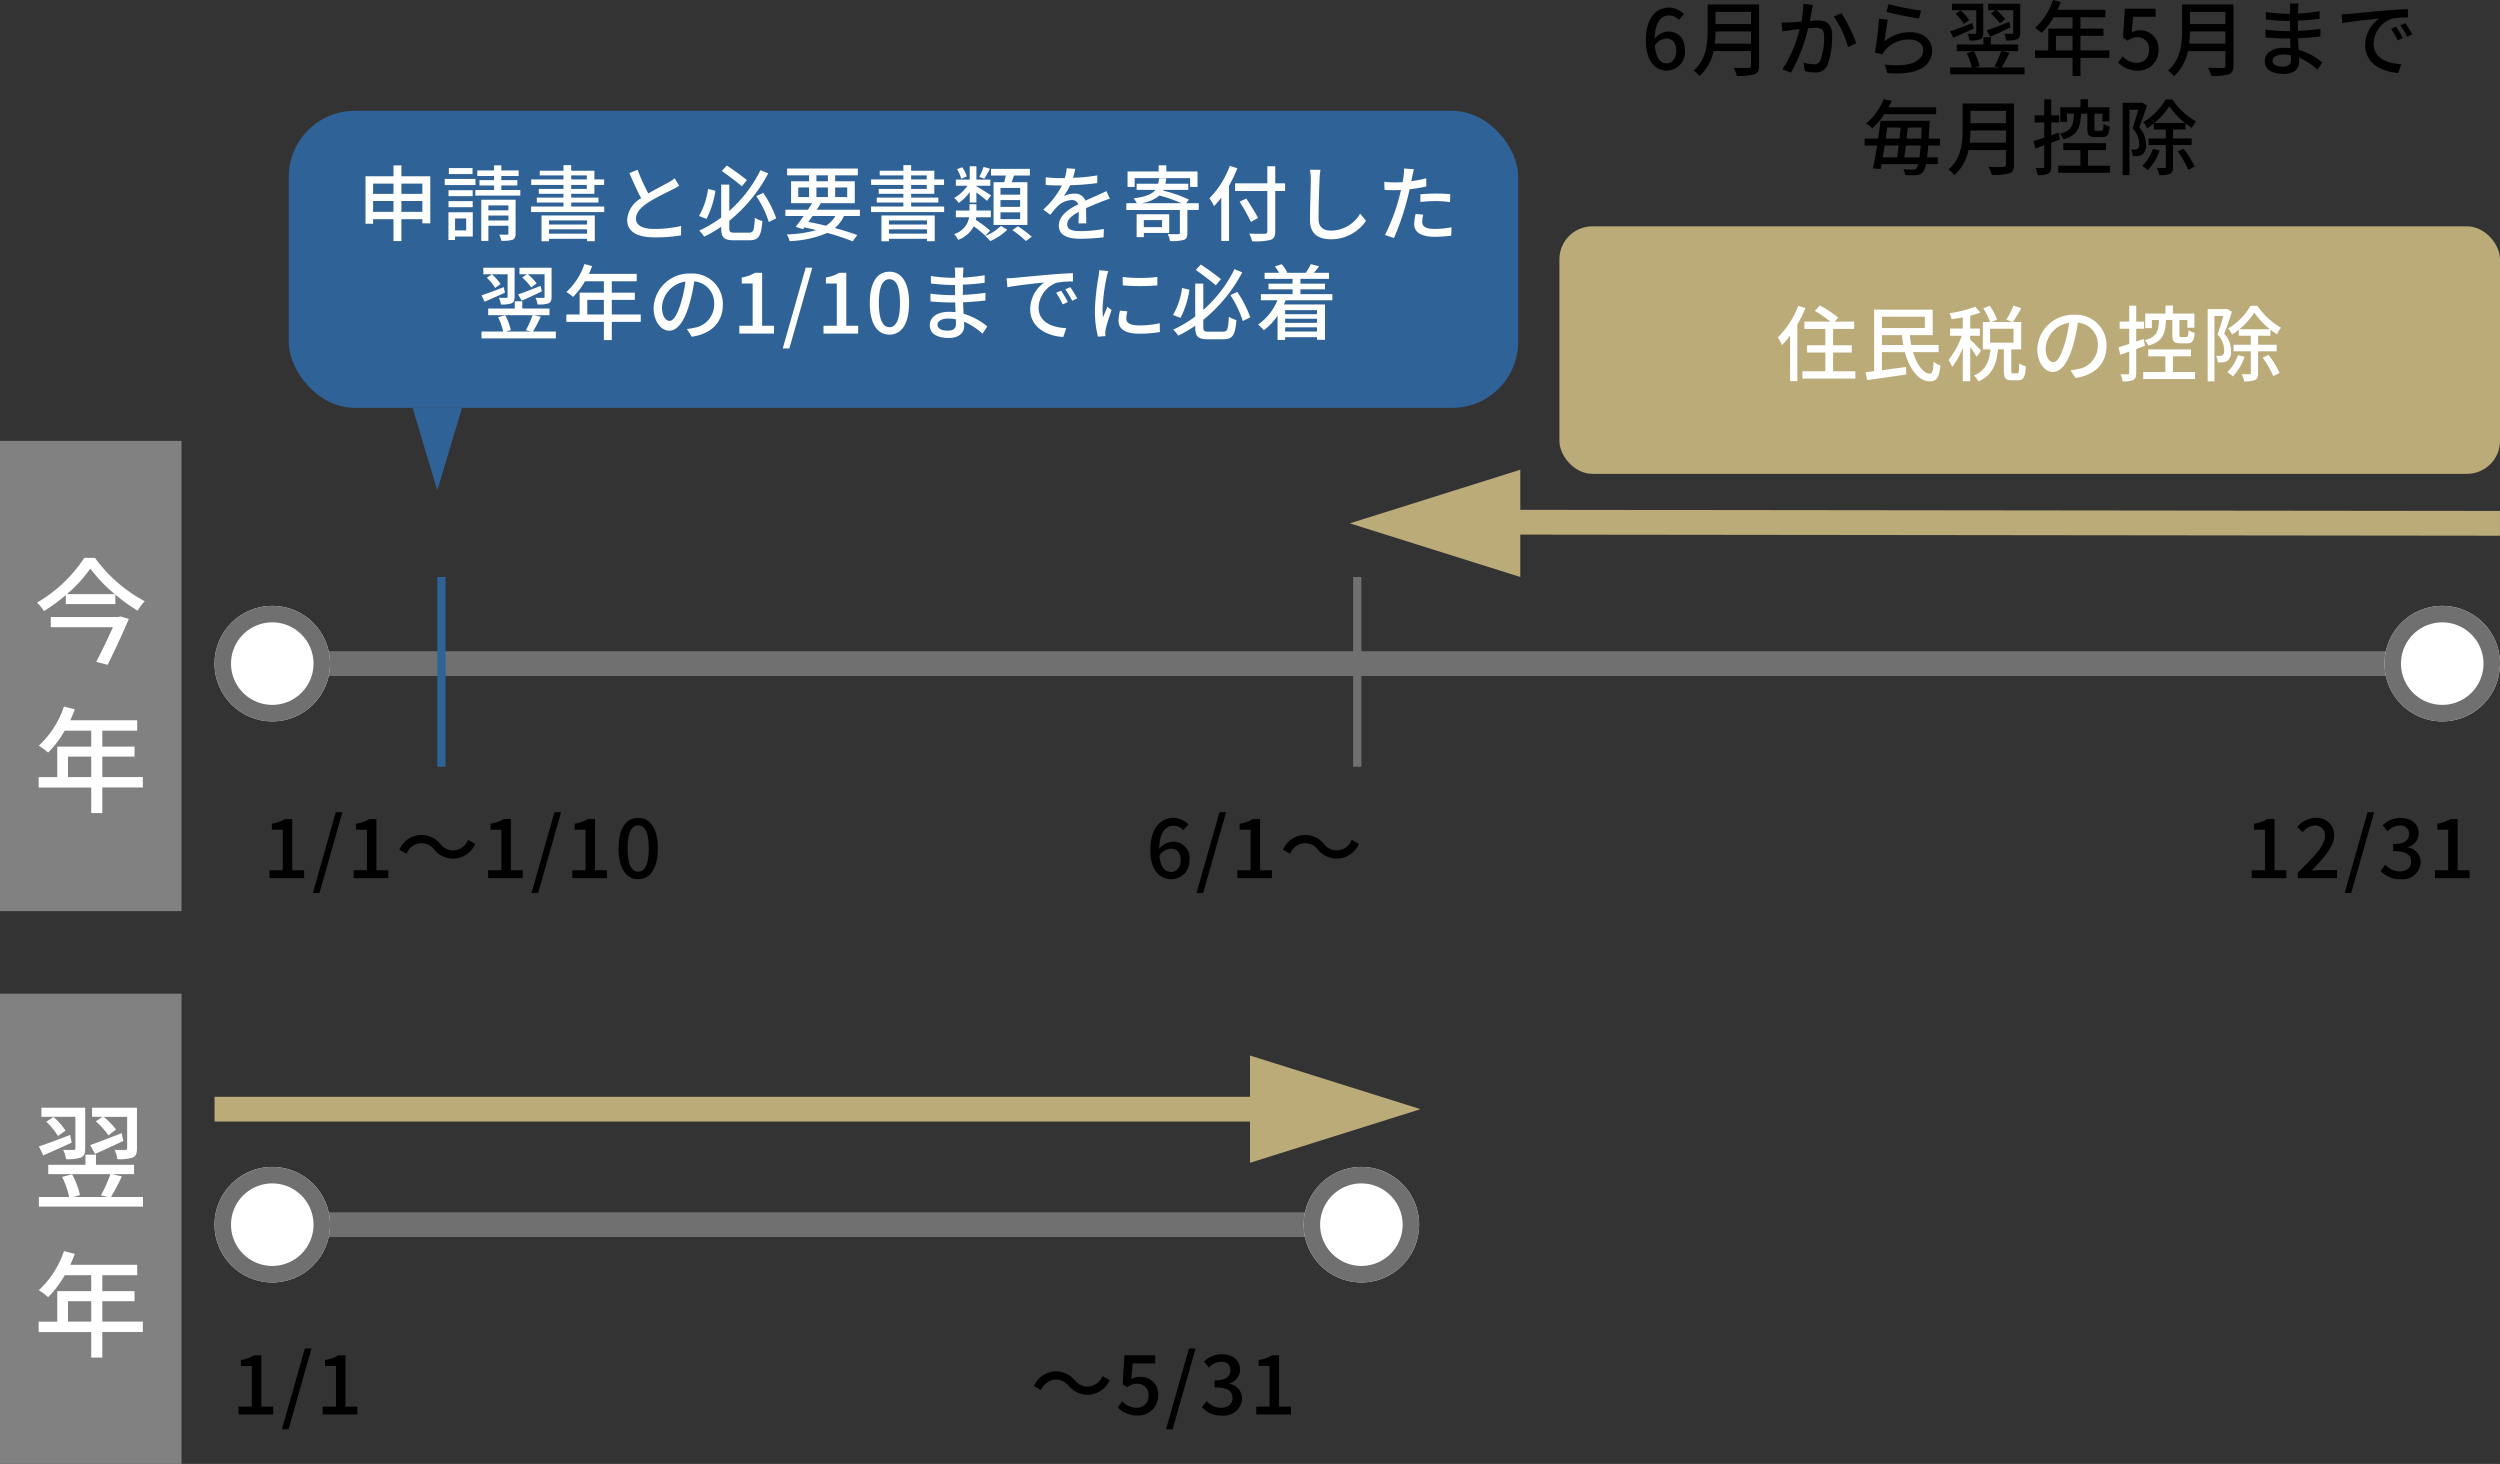
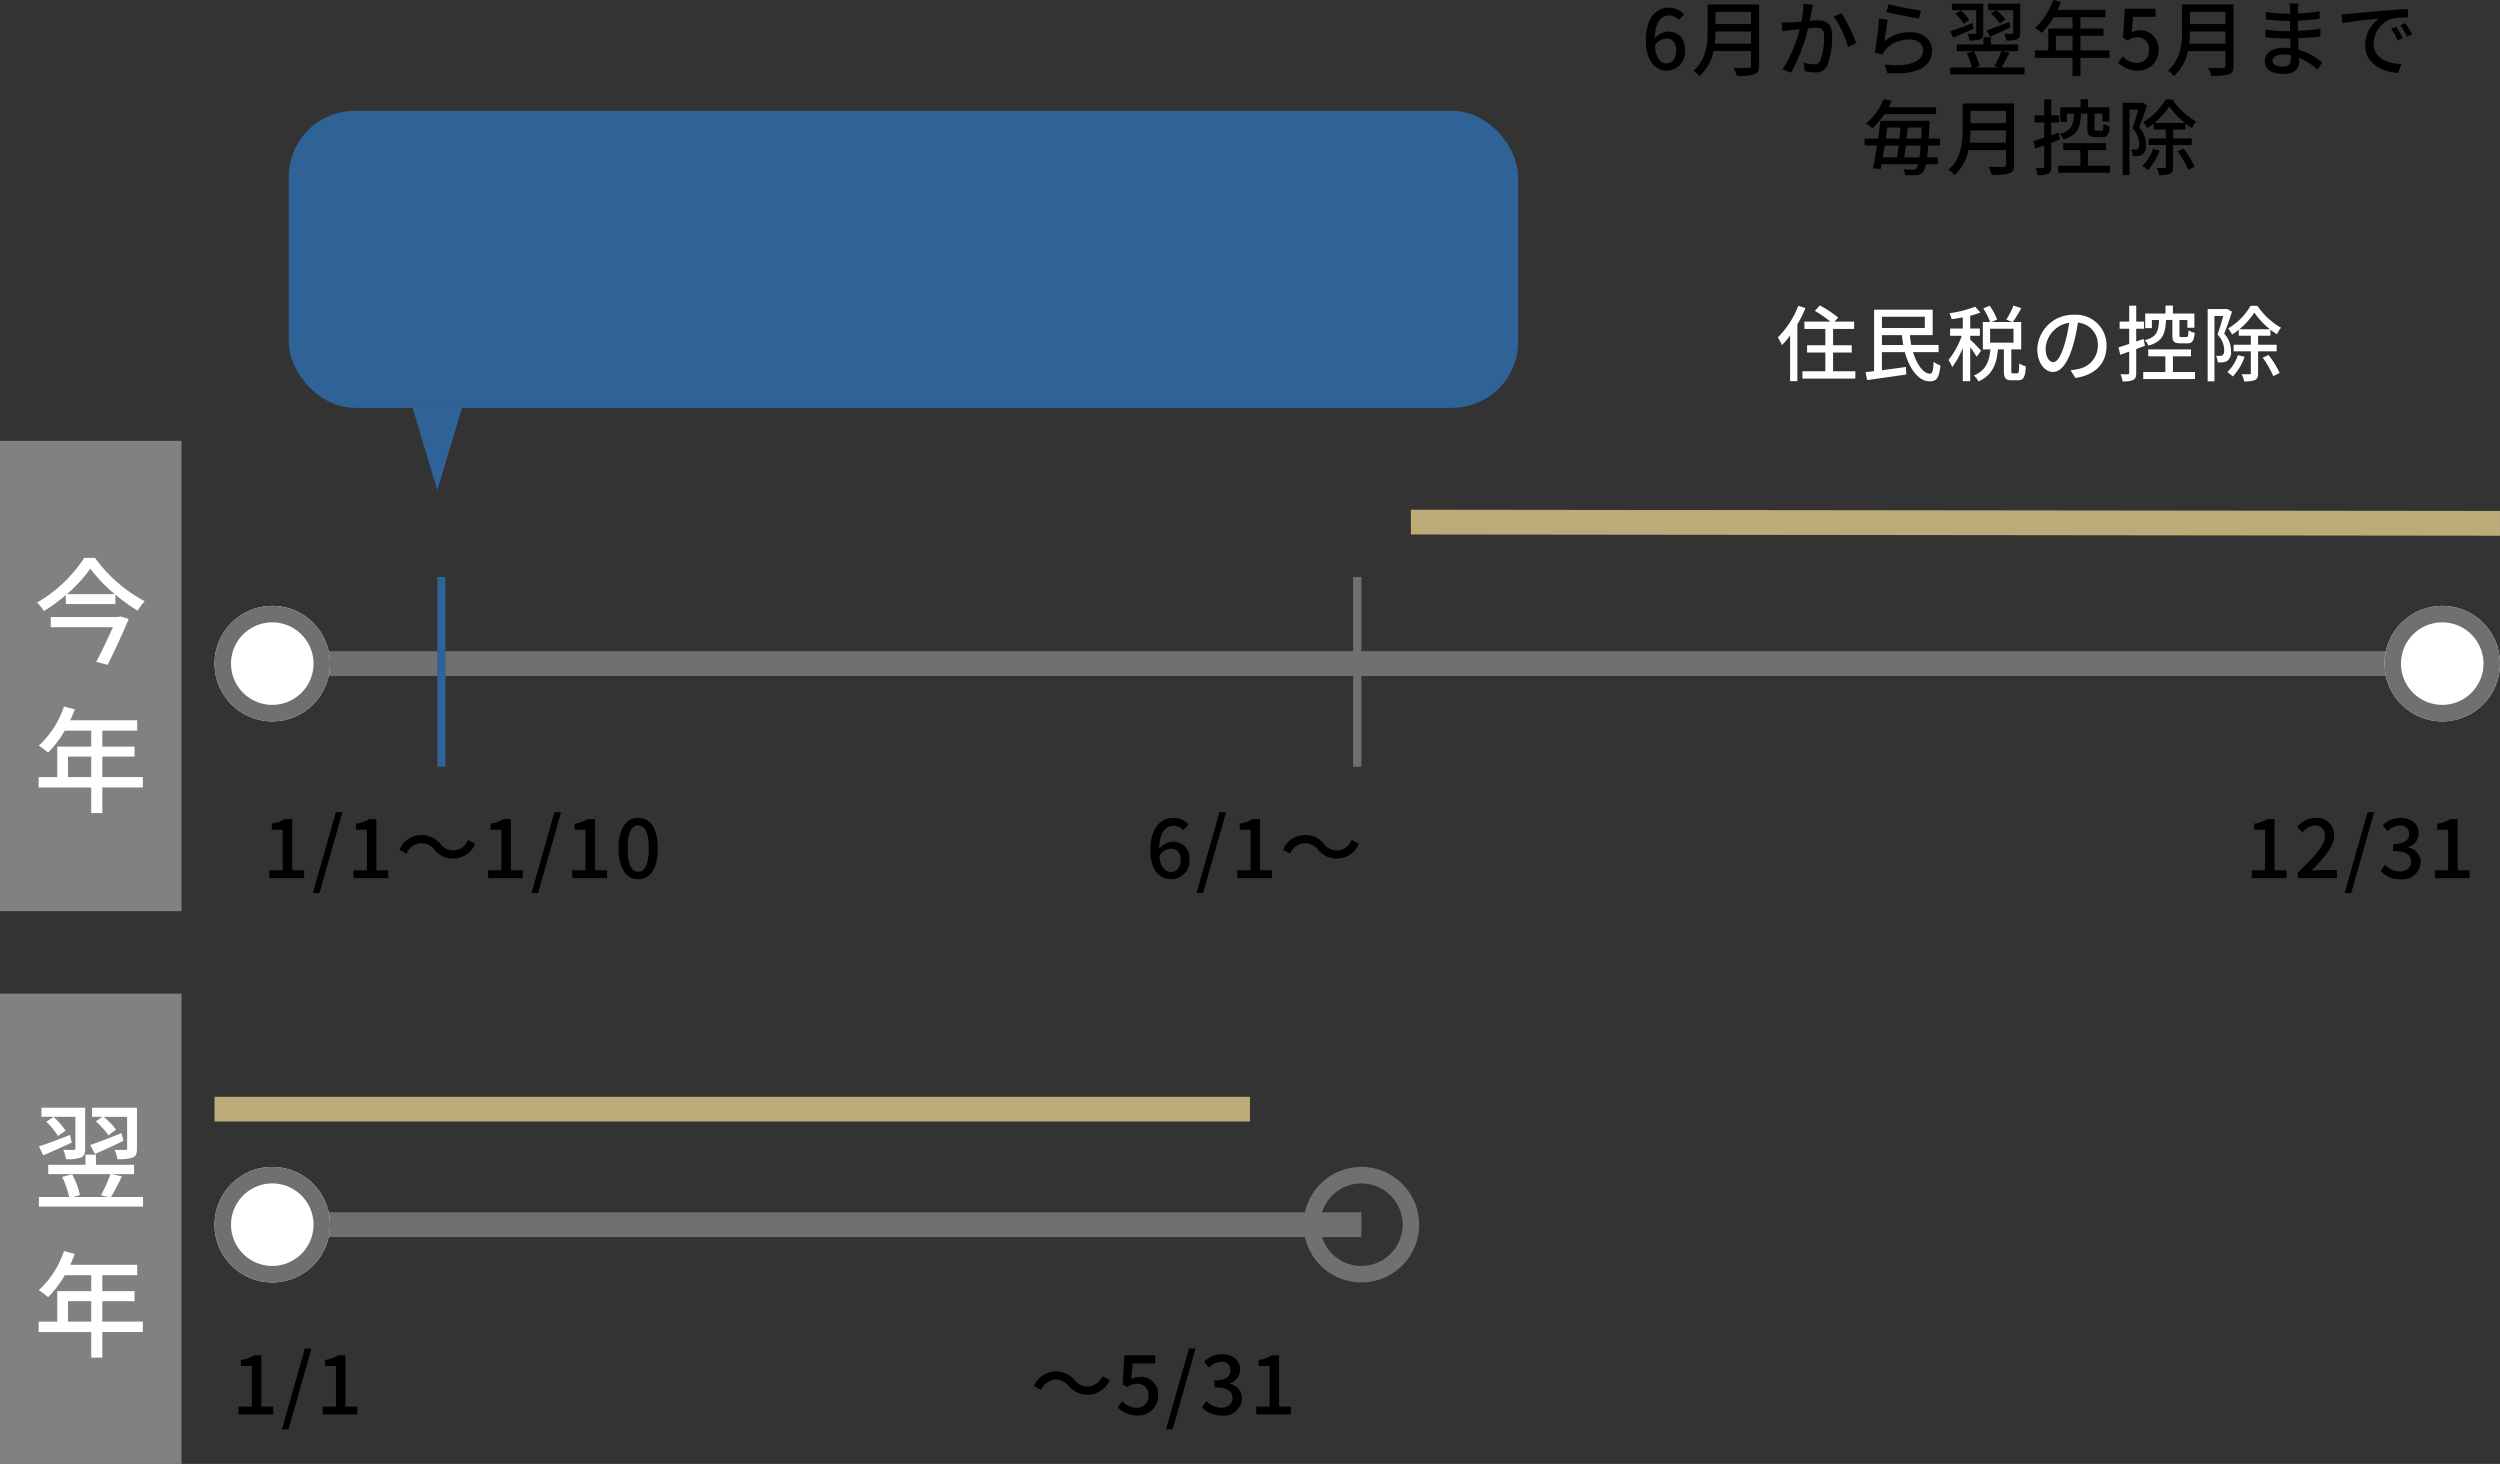
<svg xmlns="http://www.w3.org/2000/svg" width="303" height="177.43" viewBox="0 0 303 177.43">
  <rect x="0" y="0" width="303" height="177.43" fill="#333333" stroke="none" />
  <g transform="translate(0 -12.57)">
    <g transform="translate(26 86)">
      <path d="M270 8.5H7v-3h263z" fill="#707070" />
      <circle cx="7" cy="7" r="7" fill="#fff" />
      <path d="M7 2a5 5 0 105 5 5.006 5.006 0 00-5-5m0-2a7 7 0 11-7 7 7 7 0 017-7z" fill="#707070" />
      <circle cx="7" cy="7" r="7" transform="translate(263)" fill="#fff" />
      <path d="M270 2a5 5 0 105 5 5.006 5.006 0 00-5-5m0-2a7 7 0 11-7 7 7 7 0 017-7z" fill="#707070" />
    </g>
    <g transform="translate(26 154)">
      <path d="M139 8.5H7v-3h132z" fill="#707070" />
      <circle cx="7" cy="7" r="7" fill="#fff" />
      <path d="M7 2a5 5 0 105 5 5.006 5.006 0 00-5-5m0-2a7 7 0 11-7 7 7 7 0 017-7z" fill="#707070" />
-       <circle cx="7" cy="7" r="7" transform="translate(132)" fill="#fff" />
      <path d="M139 2a5 5 0 105 5 5.006 5.006 0 00-5-5m0-2a7 7 0 11-7 7 7 7 0 017-7z" fill="#707070" />
    </g>
    <g transform="translate(21 13)" fill="#2f6296">
      <rect width="149" height="36" rx="8" transform="translate(14 13)" />
      <path d="M32 59l-3-10h6z" />
    </g>
-     <path d="M48.65 38.25v-1.32h2.54v1.32zm-3.43 0v-1.32h2.47v1.32zm2.47-3.43v1.25h-2.47v-1.25zm3.5 0v1.25h-2.54v-1.25zm-2.54-.89v-1.31h-.96v1.31H44.3v5.76h.92v-.55h2.47v2.65h.96v-2.65h2.54v.5h.96v-5.71zm8.62-.99H54.4v.73h2.87zm.36 1.32H53.9V35h3.73zm-.34 1.36h-2.93v.72h2.93zm-2.93 2.06h2.93v-.73h-2.93zm2.14 1.37v1.44h-1.35v-1.44zm.8-.75h-2.95v3.36h.8v-.42h2.15zm1.89.99v-.6h2.43v.6zm2.43-1.83v.6h-2.43v-.6zm.87-.68h-4.16v4.99h.86v-1.84h2.43v.92c0 .12-.04.15-.17.16s-.53.01-.94-.01a2.623 2.623 0 01.24.75 4.151 4.151 0 001.37-.12c.28-.13.37-.35.37-.77zm-1.73-1.18v-.55h1.94v-.65h-1.94v-.5h2.1v-.68h-2.1v-.61h-.88v.61h-2.03v.68h2.03v.5h-1.77v.65h1.77v.55h-2.27v.68h5.45v-.68zm10.39 3.68v.5h-4.61v-.5zm-4.61 1.61v-.53h4.61v.53zm-.91.92h.91v-.3h4.61v.29h.94v-3.12h-6.46zm3.6-6.83h1.89v.49h-1.89zm0-1.15h1.89v.48h-1.89zm0 3.77v-.48h3.3v-.6h-3.3v-.46h2.81v-1.08h1.18v-.67h-1.18v-1.05h-2.81v-.68h-.94v.68h-2.87v.57h2.87v.48h-3.91v.67h3.91v.49H65.3v.59h2.99v.46h-3.23v.6h3.23v.48h-3.92v.67h8.86v-.67zm8.04-4.46l-.99.41c.47 1.07.97 2.2 1.43 3.04a3.277 3.277 0 00-1.7 2.6c0 1.6 1.42 2.15 3.35 2.15a19.091 19.091 0 003.18-.24l.01-1.14a14.9 14.9 0 01-3.23.36c-1.49 0-2.24-.46-2.24-1.24 0-.73.56-1.36 1.44-1.94.95-.62 2.28-1.24 2.94-1.58.32-.16.6-.31.86-.47l-.55-.91a5.545 5.545 0 01-.8.53c-.52.29-1.51.78-2.39 1.31a23.365 23.365 0 01-1.31-2.88zm13.26 1.25a41.03 41.03 0 00-2.44-1.76l-.61.66c.8.56 1.86 1.36 2.43 1.86zm-4.71 1.08a9.144 9.144 0 01-1.1 3.28l.91.35a11.278 11.278 0 001.08-3.41zm3.22 5.3c-.55 0-.65-.09-.65-.57v-.87a18.345 18.345 0 004.72-5.75l-.94-.39a15.991 15.991 0 01-3.78 4.94v-3.19h-.98v3.99a14.267 14.267 0 01-2.67 1.59 4.221 4.221 0 01.61.73 14.979 14.979 0 002.06-1.2v.14c0 1.18.34 1.5 1.53 1.5h1.9c1.14 0 1.42-.55 1.56-2.33a3.08 3.08 0 01-.91-.4c-.08 1.5-.17 1.81-.72 1.81zm2.63-4.43a12.778 12.778 0 011.51 3.14l.9-.45a13.6 13.6 0 00-1.57-3.08zm9.58 2.41a3.416 3.416 0 01-1.15 1.18c-.69-.17-1.41-.33-2.12-.47.16-.23.33-.47.5-.71zm-4.5-3.46h1.31v1.16h-1.31zm2.2-1.47h1.39v.72h-1.39zm3.73 1.47v1.16h-1.46v-1.16zm-3.73 1.16v-1.16h1.39v1.16zm5.27 2.3v-.76h-5.23q.255-.39.48-.75l-.15-.04h4.28v-2.66h-2.38v-.72h2.75V33H95.4v.82h2.66v.72h-2.18v2.66h2.55c-.15.25-.33.52-.51.79h-2.73v.76h2.21c-.34.49-.68.95-.96 1.31l.89.29.16-.22c.49.11.97.21 1.44.33a14.342 14.342 0 01-3.58.52 2.37 2.37 0 01.35.81 12.524 12.524 0 004.56-.99 27.958 27.958 0 013.09 1.02l.55-.76c-.72-.27-1.67-.57-2.72-.85a4.29 4.29 0 001.11-1.46zm8.13.53v.5h-4.61v-.5zm-4.61 1.61v-.53h4.61v.53zm-.91.92h.91v-.3h4.61v.29h.94v-3.12h-6.46zm3.6-6.83h1.89v.49h-1.89zm0-1.15h1.89v.48h-1.89zm0 3.77v-.48h3.3v-.6h-3.3v-.46h2.81v-1.08h1.18v-.67h-1.18v-1.05h-2.81v-.68h-.94v.68h-2.87v.57h2.87v.48h-3.91v.67h3.91v.49h-2.99v.59h2.99v.46h-3.23v.6h3.23v.48h-3.92v.67h8.86v-.67zm13.21-1.44h-2.38v-.81h2.38zm0 1.48h-2.38v-.82h2.38zm0 1.49h-2.38v-.83h2.38zm-3.22-4.48v5.18h4.1v-5.18h-1.91l.29-.81h1.92v-.8h-4.71v.8h1.8c-.06.26-.13.55-.2.81zm-1.21-1.85a9.186 9.186 0 01-.52 1.21l.61.22c.21-.31.45-.76.69-1.21zm-2.04 1.16a3.615 3.615 0 00-.55-1.12l-.63.23a4.477 4.477 0 01.51 1.17zm.36 3.16h.81v-1.23c.46.34 1.02.78 1.28 1.02l.5-.65c-.27-.2-1.39-.9-1.78-1.11v-.07h1.69v-.74h-1.69v-1.62h-.81v1.62h-1.68v.74h1.41a4.911 4.911 0 01-1.61 1.48 3.49 3.49 0 01.55.61 5.358 5.358 0 001.33-1.32zm2.48 3.39a17.923 17.923 0 00-1.74-1.29c.02-.11.04-.21.05-.32h1.77v-.81h-1.75v-.77h-.84v.77h-1.65v.81h1.61a2.573 2.573 0 01-1.82 2.04 3.142 3.142 0 01.49.7 3.5 3.5 0 001.89-1.64 12.959 12.959 0 011.4 1.14zm1.3-.56a5.716 5.716 0 01-1.9 1.22 6.045 6.045 0 01.62.62 7.01 7.01 0 002.05-1.37zm1.39.51a12.857 12.857 0 011.64 1.32l.71-.51a12.054 12.054 0 00-1.68-1.27zm7.62-7.42l-1.04-.08a4.98 4.98 0 01-.23 1.19c-.2.01-.4.01-.59.01a12.926 12.926 0 01-1.72-.11v.94c.56.04 1.25.06 1.67.06h.29a10.047 10.047 0 01-2.26 2.92l.86.64a10.876 10.876 0 01.91-1.07 2.549 2.549 0 011.66-.72.8.8 0 01.82.5c-1.16.59-2.36 1.37-2.36 2.6s1.16 1.59 2.65 1.59a25.465 25.465 0 002.78-.18l.03-1.01a17.028 17.028 0 01-2.78.26c-1.01 0-1.66-.14-1.66-.82 0-.59.54-1.05 1.4-1.52-.01.49-.02 1.06-.04 1.41h.95c-.01-.48-.02-1.28-.03-1.85.7-.32 1.35-.58 1.86-.78.3-.12.73-.28 1.02-.37l-.41-.92c-.32.16-.61.29-.95.44-.47.22-.98.43-1.6.72a1.316 1.316 0 00-1.34-.85 2.937 2.937 0 00-1.28.3 8.025 8.025 0 00.77-1.32 30.9 30.9 0 003.29-.26v-.93a23.054 23.054 0 01-2.94.29c.13-.43.21-.8.27-1.08zm7.2 1.12h6.72v1.07h.9v-1.88h-3.78v-.74h-.93v.74h-3.77v1.88h.86zm3.32 5.08v.86h-2.21v-.86zm.87 1.56v-2.26h-3.95v2.77h.87v-.51zm-3.43-3.6a4.308 4.308 0 002.24-.93 16.983 16.983 0 012.67.93zm7.01 0h-1.52l.32-.44a15.663 15.663 0 00-3.12-1.09l.04-.09h3.01v-.74h-2.77c.04-.2.07-.42.1-.65h-.87a5.485 5.485 0 01-.11.65h-2.61v.74h2.27c-.41.53-1.17.84-2.64 1.03a2.242 2.242 0 01.39.59h-1.27v.82H143v2.76c0 .13-.05.16-.21.17s-.71.01-1.26-.01a4.144 4.144 0 01.28.84 5.492 5.492 0 001.65-.13c.36-.13.45-.37.45-.85v-2.78h1.38zm3.76-4.53a10.821 10.821 0 01-2.47 3.93 6.355 6.355 0 01.56.95 9.114 9.114 0 00.88-1.03v5.25h.94v-6.7a15.68 15.68 0 001.01-2.11zm6.7 2.12h-1.19v-2.07h-.96v2.07h-3.91v.93h3.91v4.88c0 .22-.09.29-.32.3s-1.07.02-1.88-.02a3.8 3.8 0 01.36.93 7.524 7.524 0 002.21-.16c.42-.14.59-.4.59-1.05v-4.88h1.19zm-3.27 4.2c-.3-.6-.95-1.61-1.43-2.36l-.81.38a24.884 24.884 0 011.37 2.45zm7.56-5.84l-1.28-.01a5.786 5.786 0 01.11 1.16c0 .96-.1 3.54-.1 4.96 0 1.66 1.02 2.31 2.54 2.31a5.078 5.078 0 004.25-2.24l-.71-.87a4.1 4.1 0 01-3.52 2.06c-.87 0-1.52-.36-1.52-1.42 0-1.38.07-3.69.12-4.8a9.123 9.123 0 01.11-1.15zm12.46 5.44l-.93-.09a5.876 5.876 0 00-.17 1.25c0 .99.88 1.52 2.51 1.52a15.441 15.441 0 001.98-.14l.03-1.01a11.3 11.3 0 01-2 .2c-1.28 0-1.55-.41-1.55-.86a3.671 3.671 0 01.13-.87zm-1.14-5.51l-1.2-.09a4.091 4.091 0 01-.04.9c-.02.19-.07.45-.12.75-.35.03-.69.04-1 .04a9.424 9.424 0 01-1.22-.08l.02.98c.36.03.73.04 1.19.04.25 0 .52-.01.81-.02-.08.33-.16.66-.24.97a23.129 23.129 0 01-1.7 4.48l1.09.37a30.208 30.208 0 001.58-4.6c.11-.42.22-.88.32-1.31a17.918 17.918 0 002.01-.34v-.99a17.547 17.547 0 01-1.81.35c.05-.22.09-.42.12-.59.04-.2.13-.61.19-.86zm.79 3.04v.93a16.829 16.829 0 011.89-.11 12.637 12.637 0 011.7.13l.03-.96a16.949 16.949 0 00-1.75-.08c-.64 0-1.33.04-1.87.09zM63.29 46.2a6.574 6.574 0 011.09 1.21l.66-.5a6.427 6.427 0 00-1.07-1.1H66v2.72c0 .11-.04.14-.16.14s-.51.01-.93-.01a3.005 3.005 0 01.24.81 3.708 3.708 0 001.35-.14c.28-.14.35-.38.35-.8v-3.51h-3.89v.79h.9zm2.23 1.02c-1 .39-2.04.8-2.72 1.03l.42.77c.72-.31 1.61-.73 2.45-1.13zm-4 1.31c0 .11-.04.14-.16.14s-.5.01-.9-.01a2.709 2.709 0 01.25.81 3.528 3.528 0 001.31-.14c.28-.14.35-.38.35-.79v-3.52h-3.79v.79h2.94zM59 46.23a6.051 6.051 0 011.01 1.24l.66-.47a6.024 6.024 0 00-1.04-1.18zm2.06 1.14c-1 .39-2.02.78-2.7.99l.38.78c.72-.32 1.62-.71 2.46-1.1zm3.54 5.38a19.362 19.362 0 00.94-1.79l-.85-.19h1.91v-.81h-3.3v-.88h-.91v.88h-3.22v.81h5.38a12.021 12.021 0 01-.82 1.83l.63.15h-3.02l.57-.17a6.5 6.5 0 00-.68-1.8l-.86.23a7.715 7.715 0 01.61 1.74h-2.62v.83h9.01v-.83zm6.58-2.07v-1.77h2.01v1.77zm6.48 0h-3.51v-1.77h2.79v-.87h-2.79v-1.38h3.02v-.9h-5.79c.13-.3.27-.63.39-.94l-.94-.25a8.091 8.091 0 01-2.18 3.39 7.4 7.4 0 01.81.6 9.1 9.1 0 001.44-1.9h2.29v1.38h-2.94v2.64h-1.61v.9h4.55v2.21h.96v-2.21h3.51zm9.95-1.19a3.7 3.7 0 00-3.92-3.77 4.335 4.335 0 00-4.47 4.16c0 1.67.91 2.77 1.9 2.77s1.82-1.13 2.42-3.17a19.912 19.912 0 00.6-2.81 2.659 2.659 0 012.42 2.79 2.876 2.876 0 01-2.42 2.84 6.18 6.18 0 01-.89.14l.59.94c2.43-.35 3.77-1.79 3.77-3.89zm-7.38.29a3.343 3.343 0 012.85-3.09 15.921 15.921 0 01-.55 2.58c-.46 1.54-.93 2.19-1.38 2.19-.43 0-.92-.53-.92-1.68zM89.61 53h4.2v-.95h-1.44v-6.42h-.87a4.328 4.328 0 01-1.6.57v.73h1.32v5.12h-1.61zm5.26 1.8h.8l2.78-9.79h-.8zm4.94-1.8h4.2v-.95h-1.44v-6.42h-.87a4.328 4.328 0 01-1.6.57v.73h1.32v5.12h-1.61zm7.99.13c1.44 0 2.38-1.28 2.38-3.84 0-2.54-.94-3.79-2.38-3.79s-2.38 1.24-2.38 3.79.94 3.84 2.38 3.84zm0-.91c-.75 0-1.28-.8-1.28-2.93 0-2.11.53-2.88 1.28-2.88s1.28.77 1.28 2.88c0 2.13-.53 2.93-1.28 2.93zm5.83-.31c0-.4.46-.73 1.31-.73a4.53 4.53 0 01.91.09c.01.22.01.42.01.56 0 .64-.43.81-.99.81-.86 0-1.24-.3-1.24-.73zm3.15-6.91h-1.07a3.281 3.281 0 01.05.63v.61h-.43a18.118 18.118 0 01-2.51-.22l.01.91c.65.08 1.85.18 2.51.18h.41v1.23h-.51a19.55 19.55 0 01-2.47-.18l.01.94c.69.08 1.8.13 2.44.13h.55c.01.37.03.78.04 1.17-.24-.02-.48-.04-.74-.04-1.49 0-2.38.65-2.38 1.61 0 1 .81 1.56 2.31 1.56 1.31 0 1.86-.69 1.86-1.45 0-.14-.01-.31-.02-.52a7.689 7.689 0 012.24 1.46l.58-.89a8.029 8.029 0 00-2.87-1.53c-.02-.45-.05-.93-.07-1.39.96-.04 1.79-.11 2.71-.22l.01-.93c-.87.12-1.75.21-2.74.25v-1.24c.97-.04 1.9-.13 2.64-.22v-.92a21.972 21.972 0 01-2.63.28c.01-.22.01-.41.02-.53.01-.28.03-.5.05-.68zm5.22 1.3l.1 1.09c1.12-.24 3.45-.48 4.46-.58a4.011 4.011 0 00-1.7 3.25c0 2.2 2.05 3.25 4.01 3.35l.36-1.07c-1.65-.07-3.35-.68-3.35-2.5a3.316 3.316 0 012.21-3.01 9.637 9.637 0 011.95-.14v-1.01c-.69.02-1.69.08-2.76.17-1.84.16-3.62.33-4.35.4-.2.02-.55.04-.93.05zm6.6 1.5l-.6.26a9.457 9.457 0 01.8 1.4l.62-.28a13.961 13.961 0 00-.82-1.38zm1.11-.43l-.6.27a9.384 9.384 0 01.84 1.38l.61-.29a14.445 14.445 0 00-.85-1.36zm6.36-1.23l.01 1.02a25.487 25.487 0 004.19 0v-1.02a18.428 18.428 0 01-4.2 0zm.57 4.16l-.9-.08a5.065 5.065 0 00-.17 1.23c0 .97.78 1.56 2.48 1.56a13.72 13.72 0 002.53-.2l-.02-1.07a10.738 10.738 0 01-2.49.27c-1.21 0-1.56-.37-1.56-.82a3.474 3.474 0 01.13-.89zm-2.31-4.88l-1.11-.1a7.268 7.268 0 01-.09.83 28.858 28.858 0 00-.43 3.99 12.708 12.708 0 00.37 3.23l.91-.06c-.01-.12-.02-.27-.02-.37a1.955 1.955 0 01.05-.46c.1-.5.45-1.57.71-2.33l-.5-.4c-.16.37-.36.86-.53 1.27a9.867 9.867 0 01-.06-1.07 23.982 23.982 0 01.49-3.77 7.172 7.172 0 01.21-.76zm13.65.97a41.03 41.03 0 00-2.44-1.76l-.61.66c.8.56 1.86 1.36 2.43 1.86zm-4.71 1.08a9.144 9.144 0 01-1.1 3.28l.91.35a11.278 11.278 0 001.08-3.41zm3.22 5.3c-.55 0-.65-.09-.65-.57v-.87a18.345 18.345 0 004.72-5.75l-.94-.39a15.991 15.991 0 01-3.78 4.94v-3.19h-.98v3.99a14.267 14.267 0 01-2.67 1.59 4.221 4.221 0 01.61.73 14.979 14.979 0 002.06-1.2v.14c0 1.18.34 1.5 1.53 1.5h1.9c1.14 0 1.42-.55 1.56-2.33a3.08 3.08 0 01-.91-.4c-.08 1.5-.17 1.81-.72 1.81zm2.63-4.43a12.778 12.778 0 011.51 3.14l.9-.45a13.6 13.6 0 00-1.57-3.08zm10.5 1.82v.49h-3.86v-.49zm-3.86 2.59v-.51h3.86v.51zm3.86-1.05h-3.86v-.5h3.86zm1.86-2.74v-.74h-3.87v-.58h2.98v-.69h-2.98v-.58h3.46v-.74h-1.82c.19-.22.41-.5.62-.78l-1-.27a7.238 7.238 0 01-.6 1.03l.06.02h-2.4l.08-.03a3.659 3.659 0 00-.68-1.01l-.82.28a4.209 4.209 0 01.51.76h-1.75v.74h3.39v.58h-2.92v.69h2.92v.58h-3.84v.74h2a6.483 6.483 0 01-2.34 2.94 5.681 5.681 0 01.69.7 7.4 7.4 0 001.67-1.76v2.93h.92v-.33h3.86v.31h.97v-4.28h-4.97l.21-.51z" fill="#fff" />
    <path d="M201.94 17.24c.79 0 1.22.53 1.22 1.47 0 .96-.51 1.54-1.15 1.54-.79 0-1.32-.69-1.44-2.15a1.726 1.726 0 011.37-.86zm.08 3.89a2.252 2.252 0 002.2-2.42c0-1.55-.83-2.31-2.07-2.31a2.213 2.213 0 00-1.6.85c.05-2.1.83-2.81 1.77-2.81a1.581 1.581 0 011.15.55l.63-.7a2.472 2.472 0 00-1.84-.79c-1.45 0-2.78 1.13-2.78 3.96 0 2.5 1.14 3.67 2.54 3.67zm5.81-3.27a13.026 13.026 0 00.09-1.48h4.3v1.48zm4.39-3.85v1.48h-4.3v-1.48zm.98-.9h-6.23v3.14c0 1.57-.15 3.53-1.71 4.87a3.528 3.528 0 01.71.68 5.523 5.523 0 001.71-3.04h4.54v1.75c0 .21-.08.29-.3.29-.24.01-1.04.02-1.82-.02a3.892 3.892 0 01.4.98 6.606 6.606 0 002.14-.19c.4-.15.56-.44.56-1.04zm6.53.05l-1.17-.12a11.177 11.177 0 01-.23 2.15c-.57.05-1.11.09-1.43.1-.34.01-.63.02-.97 0l.1 1.08c.28-.05.74-.11.99-.14.23-.03.64-.08 1.1-.13a15.87 15.87 0 01-2.08 4.87l1.03.41a20.88 20.88 0 002.07-5.38c.38-.04.71-.06.92-.06.63 0 1.02.15 1.02 1.01a8.128 8.128 0 01-.45 2.93.783.783 0 01-.82.48 5.208 5.208 0 01-1.22-.2l.16 1.04a5.623 5.623 0 001.19.14 1.472 1.472 0 001.54-.87 9.682 9.682 0 00.57-3.63c0-1.4-.73-1.79-1.7-1.79-.23 0-.59.02-1 .06l.24-1.26c.04-.22.09-.48.14-.69zm3.45 1.01l-.93.4a11.935 11.935 0 011.73 3.7l.99-.46a17.32 17.32 0 00-1.79-3.64zm5.71-1.1l-.25.95c.77.2 2.97.66 3.95.79l.23-.97a29.306 29.306 0 01-3.93-.77zm-.09 1.9l-1.06-.14a37.506 37.506 0 01-.51 4.11l.92.22a2.035 2.035 0 01.34-.53 3.753 3.753 0 012.95-1.27c.96 0 1.65.53 1.65 1.27 0 1.32-1.56 2.15-4.65 1.76l.3 1.03c3.91.33 5.43-.97 5.43-2.77 0-1.19-1.02-2.18-2.65-2.18a4.814 4.814 0 00-3.12 1.11c.09-.61.26-1.98.4-2.61zm12.49-.77a6.574 6.574 0 011.09 1.21l.66-.5a6.427 6.427 0 00-1.07-1.1H244v2.72c0 .11-.04.14-.16.14s-.51.01-.93-.01a3.005 3.005 0 01.24.81 3.708 3.708 0 001.35-.14c.28-.14.35-.38.35-.8v-3.51h-3.89v.79h.9zm2.23 1.02c-1 .39-2.04.8-2.72 1.03l.42.77c.72-.31 1.61-.73 2.45-1.13zm-4 1.31c0 .11-.04.14-.16.14s-.5.01-.9-.01a2.709 2.709 0 01.25.81 3.528 3.528 0 001.31-.14c.28-.14.35-.38.35-.79v-3.52h-3.79v.79h2.94zm-2.52-2.3a6.051 6.051 0 011.01 1.24l.66-.47a6.024 6.024 0 00-1.04-1.18zm2.06 1.14c-1 .39-2.02.78-2.7.99l.38.78c.72-.32 1.62-.71 2.46-1.1zm3.54 5.38a19.363 19.363 0 00.94-1.79l-.85-.19h1.91v-.81h-3.3v-.88h-.91v.88h-3.22v.81h5.38a12.021 12.021 0 01-.82 1.83l.63.15h-3.02l.57-.17a6.5 6.5 0 00-.68-1.8l-.86.23a7.715 7.715 0 01.61 1.74h-2.62v.83h9.01v-.83zm6.58-2.07v-1.77h2.01v1.77zm6.48 0h-3.51v-1.77h2.79v-.87h-2.79v-1.38h3.02v-.9h-5.79c.13-.3.27-.63.39-.94l-.94-.25a8.091 8.091 0 01-2.18 3.39 7.4 7.4 0 01.81.6 9.1 9.1 0 001.44-1.9h2.29v1.38h-2.94v2.64h-1.61v.9h4.55v2.21h.96v-2.21h3.51zm3.47 2.45a2.428 2.428 0 002.48-2.55 2.213 2.213 0 00-3.25-2.08l.17-1.89h2.73v-.98h-3.73l-.22 3.5.56.37a1.936 1.936 0 011.18-.42 1.365 1.365 0 011.4 1.54 1.438 1.438 0 01-1.46 1.57 2.355 2.355 0 01-1.72-.79l-.55.75a3.257 3.257 0 002.41.98zm6.2-3.27a13.025 13.025 0 00.09-1.48h4.3v1.48zm4.39-3.85v1.48h-4.3v-1.48zm.98-.9h-6.23v3.14c0 1.57-.15 3.53-1.71 4.87a3.528 3.528 0 01.71.68 5.523 5.523 0 001.71-3.04h4.54v1.75c0 .21-.08.29-.3.29-.24.01-1.04.02-1.82-.02a3.892 3.892 0 01.4.98 6.606 6.606 0 002.14-.19c.4-.15.56-.44.56-1.04zm4.73 6.8c0-.4.46-.73 1.31-.73a4.53 4.53 0 01.91.09c.01.22.01.42.01.56 0 .64-.43.81-.99.81-.86 0-1.24-.3-1.24-.73zm3.15-6.91h-1.07a3.281 3.281 0 01.05.63v.61h-.43a18.118 18.118 0 01-2.51-.22l.01.91c.65.08 1.85.18 2.51.18h.41v1.23h-.51a19.55 19.55 0 01-2.47-.18l.01.94c.69.08 1.8.13 2.44.13h.55c.01.37.03.78.04 1.17-.24-.02-.48-.04-.74-.04-1.49 0-2.38.65-2.38 1.61 0 1 .81 1.56 2.31 1.56 1.31 0 1.86-.69 1.86-1.45 0-.14-.01-.31-.02-.52a7.689 7.689 0 012.24 1.46l.58-.89a8.029 8.029 0 00-2.87-1.53c-.02-.45-.05-.93-.07-1.39.96-.04 1.79-.11 2.71-.22l.01-.93c-.87.12-1.75.21-2.74.25v-1.24c.97-.04 1.9-.13 2.64-.22v-.92a21.972 21.972 0 01-2.63.28c.01-.22.01-.41.02-.53.01-.28.03-.5.05-.68zm5.22 1.3l.1 1.09c1.12-.24 3.45-.48 4.46-.58a4.011 4.011 0 00-1.7 3.25c0 2.2 2.05 3.25 4.01 3.35l.36-1.07c-1.65-.07-3.35-.68-3.35-2.5a3.316 3.316 0 012.21-3.01 9.637 9.637 0 011.95-.14v-1.01c-.69.02-1.69.08-2.76.17-1.84.16-3.62.33-4.35.4-.2.02-.55.04-.93.05zm6.6 1.5l-.6.26a9.456 9.456 0 01.8 1.4l.62-.28a13.961 13.961 0 00-.82-1.38zm1.11-.43l-.6.27a9.384 9.384 0 01.84 1.38l.61-.29a14.445 14.445 0 00-.85-1.36zM234.66 26.4v-.83h-5.77c.15-.27.28-.53.4-.79l-1-.18a7.352 7.352 0 01-2.14 2.95 2.942 2.942 0 01.77.58 8.772 8.772 0 001.47-1.73zm-3.86 5.24c.06-.42.12-.92.18-1.43h1.81c-.05.58-.1 1.05-.15 1.43zm-.68-1.43c-.06.51-.13 1-.19 1.43h-1.74c.08-.45.16-.94.23-1.43zm.23-2.18c-.04.43-.08.88-.13 1.34h-1.67c.06-.45.12-.91.18-1.34zm.73 1.34c.05-.46.1-.91.14-1.34h1.7c-.02.49-.05.94-.07 1.34zm4.05.84v-.84h-1.37c.03-.51.06-1.09.09-1.73.01-.12.02-.43.02-.43h-5.96c-.07.66-.17 1.41-.28 2.16h-1.64v.84h1.51a50.98 50.98 0 01-.5 2.77l.94.07c.04-.18.07-.38.11-.59h4.44a1.3 1.3 0 01-.22.51.411.411 0 01-.39.16c-.21 0-.66-.01-1.19-.06a1.922 1.922 0 01.21.71 10.879 10.879 0 001.39.01 1.034 1.034 0 00.8-.42 2.087 2.087 0 00.34-.91h1.43v-.82h-1.29c.04-.39.09-.86.13-1.43zm3.6-.35a13.026 13.026 0 00.09-1.48h4.3v1.48zm4.39-3.85v1.48h-4.3v-1.48zm.98-.9h-6.23v3.14c0 1.57-.15 3.53-1.71 4.87a3.528 3.528 0 01.71.68 5.523 5.523 0 001.71-3.04h4.54v1.75c0 .21-.08.29-.3.29-.24.01-1.04.02-1.82-.02a3.892 3.892 0 01.4.98 6.606 6.606 0 002.14-.19c.4-.15.56-.44.56-1.04zm8.89 1.24v1.82c0 .77.18 1.01.96 1.01h.86c.58 0 .8-.27.89-1.27a2.415 2.415 0 01-.75-.31c-.03.71-.07.82-.25.82h-.62c-.2 0-.23-.03-.23-.25v-1.82h.96v.94h.85v-1.72h-2.6v-.97h-.9v.97h-2.46v1.77h.81v-.99h.86c-.05 1.37-.27 2.07-1.73 2.45a2.041 2.041 0 01.45.66c1.73-.49 2.05-1.43 2.13-3.11zm-3.32 3.13l-.16-.83-.9.31v-1.55h.95v-.86h-.95v-1.93h-.85v1.93h-1.16v.86h1.16v1.84c-.49.17-.94.31-1.3.42l.22.9 1.08-.39v2.58c0 .14-.05.17-.18.17-.11.01-.48.01-.88 0a2.969 2.969 0 01.25.86 2.983 2.983 0 001.3-.17c.27-.15.36-.4.36-.86v-2.89zm3.39 3.18v-1.9h2.19v-.84h-5.18v.84h2.07v1.9h-2.68v.85h6.28v-.85zm6.55-7.66l-.14.03h-2.2v8.76h.82v-7.92h1.07c-.19.68-.45 1.57-.7 2.24a2.743 2.743 0 01.81 1.87c0 .29-.04.53-.18.63a.538.538 0 01-.31.09 3.014 3.014 0 01-.51-.01 1.816 1.816 0 01.22.8 4.742 4.742 0 00.66-.01 1.346 1.346 0 00.54-.2 1.384 1.384 0 00.41-1.19 3.027 3.027 0 00-.83-2.08c.32-.78.67-1.82.95-2.66zm1.33 5.62a5.276 5.276 0 01-1.29 2.05 6.012 6.012 0 01.67.53 6.853 6.853 0 001.43-2.39zm.17-3.14a9 9 0 001.81-2.02 9.671 9.671 0 001.9 2.02zm4.52 2.67v-.8h-2.25v-1.09h1.5v-.73a9.291 9.291 0 00.78.55 5.08 5.08 0 01.5-.79 8.5 8.5 0 01-2.86-2.66h-.83a7.507 7.507 0 01-2.72 2.74 2.95 2.95 0 01.47.75 6.516 6.516 0 00.82-.59v.73h1.46v1.09h-2.09v.8h2.09v2.62c0 .12-.04.16-.16.16s-.53.01-.95-.01a3 3 0 01.3.87 3.26 3.26 0 001.32-.16c.29-.15.37-.4.37-.85v-2.63zm-1.69.77a11.517 11.517 0 011.28 2.24l.77-.39a10.714 10.714 0 00-1.35-2.18zM32.66 119h4.2v-.95h-1.44v-6.21h-.87a4.333 4.333 0 01-1.6.56v.73h1.32v4.92h-1.61zm5.26 1.8h.8l2.78-9.79h-.8zm4.94-1.8h4.2v-.95h-1.44v-6.21h-.87a4.333 4.333 0 01-1.6.56v.73h1.32v4.92h-1.61zm9.78-3.45a2.92 2.92 0 004.96-.71l-.88-.48a1.926 1.926 0 01-3.36.49 2.92 2.92 0 00-4.96.71l.88.48a1.926 1.926 0 013.36-.49zm6.52 3.45h4.2v-.95h-1.44v-6.21h-.87a4.333 4.333 0 01-1.6.56v.73h1.32v4.92h-1.61zm5.26 1.8h.8l2.78-9.79h-.8zm4.94-1.8h4.2v-.95h-1.44v-6.21h-.87a4.333 4.333 0 01-1.6.56v.73h1.32v4.92h-1.61zm7.99.13c1.47 0 2.38-1.33 2.38-3.74s-.91-3.69-2.38-3.69-2.38 1.28-2.38 3.69.92 3.74 2.38 3.74zm0-.91c-.75 0-1.28-.77-1.28-2.83s.53-2.78 1.28-2.78 1.28.72 1.28 2.78-.53 2.83-1.28 2.83zM28.91 184h4.2v-.95h-1.44v-6.21h-.87a4.333 4.333 0 01-1.6.56v.73h1.32v4.92h-1.61zm5.26 1.8h.8l2.78-9.79h-.8zm4.94-1.8h4.2v-.95h-1.44v-6.21H41a4.333 4.333 0 01-1.6.56v.73h1.32v4.92h-1.61zm90.43-3.45a3.064 3.064 0 002.31 1.08 3.036 3.036 0 002.65-1.79l-.88-.48a2.085 2.085 0 01-1.76 1.27 2.068 2.068 0 01-1.6-.78 3.064 3.064 0 00-2.31-1.08 3.036 3.036 0 00-2.65 1.79l.88.48a2.085 2.085 0 011.76-1.27 2.068 2.068 0 011.6.78zm8.34 3.58a2.379 2.379 0 002.48-2.45 2.064 2.064 0 00-2.24-2.23 2.1 2.1 0 00-1.01.25l.17-1.89h2.73v-.97h-3.73l-.22 3.5.56.36a1.936 1.936 0 011.18-.42 1.319 1.319 0 011.4 1.44 1.393 1.393 0 01-1.46 1.47 2.355 2.355 0 01-1.72-.79l-.55.75a3.257 3.257 0 002.41.98zm3.44 1.67h.8l2.78-9.79h-.8zm6.76-1.67a2.187 2.187 0 002.46-2.05 1.837 1.837 0 00-1.52-1.8v-.05a1.726 1.726 0 001.27-1.67c0-1.18-.93-1.86-2.25-1.86a3.067 3.067 0 00-2.11.9l.6.72a2.074 2.074 0 011.47-.7 1 1 0 011.13 1.03c0 .69-.48 1.22-1.93 1.22v.85c1.66 0 2.18.51 2.18 1.3 0 .72-.57 1.17-1.4 1.17a2.378 2.378 0 01-1.74-.81l-.56.74a3.055 3.055 0 002.4 1.01zm4.18-.13h4.2v-.95h-1.44v-6.21h-.87a4.333 4.333 0 01-1.6.56v.73h1.32v4.92h-1.61zm-10.38-68.57c.78 0 1.22.49 1.22 1.37 0 .91-.51 1.45-1.15 1.45-.78 0-1.31-.62-1.43-1.95a1.716 1.716 0 011.36-.87zm.08 3.7a2.2 2.2 0 002.2-2.33 1.955 1.955 0 00-2.07-2.21 2.227 2.227 0 00-1.6.86c.05-2.1.83-2.8 1.76-2.8a1.576 1.576 0 011.16.54l.63-.7a2.472 2.472 0 00-1.84-.79c-1.46 0-2.78 1.14-2.78 3.96 0 2.36 1.14 3.47 2.54 3.47zm3.06 1.67h.8l2.78-9.79h-.8zm4.94-1.8h4.2v-.95h-1.44v-6.21h-.87a4.333 4.333 0 01-1.6.56v.73h1.32v4.92h-1.61zm9.78-3.45a2.92 2.92 0 004.96-.71l-.88-.48a1.926 1.926 0 01-3.36.49 2.92 2.92 0 00-4.96.71l.88.48a1.926 1.926 0 013.36-.49zM272.91 119h4.2v-.95h-1.44v-6.21h-.87a4.333 4.333 0 01-1.6.56v.73h1.32v4.92h-1.61zm5.58 0h4.75v-.98h-1.87c-.36 0-.83.03-1.2.07 1.53-1.6 2.72-2.92 2.72-4.23a2.058 2.058 0 00-2.22-2.16 2.888 2.888 0 00-2.24 1.1l.65.64a2 2 0 011.45-.82 1.165 1.165 0 011.25 1.3c0 1.12-1.24 2.4-3.29 4.41zm5.68 1.8h.8l2.78-9.79h-.8zm6.76-1.67a2.187 2.187 0 002.46-2.05 1.837 1.837 0 00-1.52-1.8v-.05a1.726 1.726 0 001.27-1.67c0-1.18-.93-1.86-2.25-1.86a3.067 3.067 0 00-2.11.9l.6.72a2.074 2.074 0 011.47-.7 1 1 0 011.13 1.03c0 .69-.48 1.22-1.93 1.22v.85c1.66 0 2.18.51 2.18 1.3 0 .72-.57 1.17-1.4 1.17a2.378 2.378 0 01-1.74-.81l-.56.74a3.055 3.055 0 002.4 1.01zm4.18-.13h4.2v-.95h-1.44v-6.21H297a4.333 4.333 0 01-1.6.56v.73h1.32v4.92h-1.61z" />
    <path d="M302.998 77.5l-132-.152v-3l132 .152zm-151.498 71H26v-3h125.5z" fill="#baab79" />
-     <path d="M163.596 76l20.664-6.5v13zm8.568 71l-20.664 6.5v-13z" fill="#baab79" />
-     <rect width="114" height="30" rx="4" transform="translate(189 40)" fill="#baab79" />
    <path d="M217.95 49.63a10.759 10.759 0 01-2.48 3.83 8.823 8.823 0 01.51.94 11.7 11.7 0 00.98-1.16v5.52h.88V51.9a15.948 15.948 0 00.98-1.99zm4.22 7.94V55.3h2.26v-.88h-2.26v-1.98h2.55v-.89h-2.37l.44-.49a13.783 13.783 0 00-2.22-1.47l-.61.66a14.951 14.951 0 011.89 1.3h-3.16v.89h2.54v1.98h-2.21v.88h2.21v2.27h-2.78v.89h6.42v-.89zm5.92-3.19v-1.19h2.43a11.365 11.365 0 00.16 1.19zm5.2-3.42v1.36h-5.2v-1.36zm1.67 4.29v-.87h-3.32a8.982 8.982 0 01-.16-1.19h2.76V50.1h-7.1v7.46c-.38.04-.73.08-1.04.12l.2.96c1.27-.18 3.06-.43 4.74-.68l-.04-.91c-.97.13-1.99.27-2.91.39v-2.19h2.78c.56 2.05 1.67 3.54 3.01 3.54.8 0 1.15-.37 1.3-1.93a2.28 2.28 0 01-.82-.45c-.06 1.04-.15 1.45-.44 1.45-.77.01-1.59-1.06-2.06-2.61zm5.15-.17a18.363 18.363 0 00-1.32-1.35v-.46h1.17v-.88h-1.17v-1.55a12.205 12.205 0 001.24-.39l-.64-.71a14.7 14.7 0 01-3.12.8 2.866 2.866 0 01.27.72c.43-.06.89-.13 1.35-.23v1.36h-1.54v.88h1.42a10.192 10.192 0 01-1.61 2.93 5.008 5.008 0 01.45.86 9.861 9.861 0 001.28-2.33v4.04h.9v-4.12a12.418 12.418 0 01.78 1.16zm1.09-2.67h2.84v1.69h-2.84zm2.77 5.41c-.17 0-.2-.03-.2-.31v-2.59h1.2V51.6h-1.01a18.053 18.053 0 001.02-1.68l-.95-.32a8.873 8.873 0 01-.87 1.71l.74.29h-2.51l.66-.3a7.181 7.181 0 00-.91-1.68l-.77.33a7.728 7.728 0 01.83 1.65h-.88v3.32h.92c-.14 1.36-.48 2.52-2.01 3.16a2.591 2.591 0 01.56.72c1.75-.78 2.21-2.2 2.36-3.88h.72v2.6c0 .86.18 1.14.95 1.14h.77c.64 0 .87-.35.94-1.69a2.646 2.646 0 01-.8-.36c-.02 1.06-.06 1.21-.24 1.21zm11.34-3.33a3.7 3.7 0 00-3.92-3.77 4.335 4.335 0 00-4.47 4.16c0 1.67.91 2.77 1.9 2.77s1.82-1.13 2.42-3.17a19.912 19.912 0 00.6-2.81 2.659 2.659 0 012.42 2.79 2.876 2.876 0 01-2.42 2.84 6.18 6.18 0 01-.89.14l.59.94c2.43-.35 3.77-1.79 3.77-3.89zm-7.38.29a3.343 3.343 0 012.85-3.09 15.92 15.92 0 01-.55 2.58c-.46 1.54-.93 2.19-1.38 2.19-.43 0-.92-.53-.92-1.68zm15.36-3.43v1.82c0 .77.18 1.01.96 1.01h.86c.58 0 .8-.27.89-1.27a2.415 2.415 0 01-.75-.31c-.03.71-.07.82-.25.82h-.62c-.2 0-.23-.03-.23-.25v-1.82h.96v.94h.85v-1.72h-2.6v-.97h-.9v.97H260v1.77h.81v-.99h.86c-.05 1.37-.27 2.07-1.73 2.45a2.041 2.041 0 01.45.66c1.73-.49 2.05-1.43 2.13-3.11zm-3.32 3.13l-.16-.83-.9.31v-1.55h.95v-.86h-.95v-1.93h-.85v1.93h-1.16v.86h1.16v1.84c-.49.17-.94.31-1.3.42l.22.9 1.08-.39v2.58c0 .14-.05.17-.18.17-.11.01-.48.01-.88 0a2.969 2.969 0 01.25.86 2.983 2.983 0 001.3-.17c.27-.15.36-.4.36-.86v-2.89zm3.39 3.18v-1.9h2.19v-.84h-5.18v.84h2.07v1.9h-2.68v.85h6.28v-.85zm6.55-7.66l-.14.03h-2.2v8.76h.82v-7.92h1.07c-.19.68-.45 1.57-.7 2.24a2.743 2.743 0 01.81 1.87c0 .29-.04.53-.18.63a.538.538 0 01-.31.09 3.014 3.014 0 01-.51-.01 1.816 1.816 0 01.22.8 4.742 4.742 0 00.66-.01 1.346 1.346 0 00.54-.2 1.384 1.384 0 00.41-1.19 3.027 3.027 0 00-.83-2.08c.32-.78.67-1.82.95-2.66zm1.33 5.62a5.276 5.276 0 01-1.29 2.05 6.012 6.012 0 01.67.53 6.853 6.853 0 001.43-2.39zm.17-3.14a9 9 0 001.81-2.02 9.671 9.671 0 001.9 2.02zm4.52 2.67v-.8h-2.25v-1.09h1.5v-.73a9.291 9.291 0 00.78.55 5.08 5.08 0 01.5-.79 8.5 8.5 0 01-2.86-2.66h-.83a7.507 7.507 0 01-2.72 2.74 2.95 2.95 0 01.47.75 6.517 6.517 0 00.82-.59v.73h1.46v1.09h-2.09v.8h2.09v2.62c0 .12-.04.16-.16.16s-.53.01-.95-.01a3 3 0 01.3.87 3.26 3.26 0 001.32-.16c.29-.15.37-.4.37-.85v-2.63zm-1.69.77a11.517 11.517 0 011.28 2.24l.77-.39a10.714 10.714 0 00-1.35-2.18z" fill="#fff" />
    <path d="M165 105.5h-1v-23h1z" fill="#707070" />
    <path d="M54 105.5h-1v-23h1z" fill="#2f6296" />
    <path fill="#818181" d="M0 66h22v57H0zm0 67h22v57H0z" />
    <path d="M14.346 87.352h-8.19v1.232h7.532c-.56 1.26-1.344 2.9-2.03 4.2l1.386.364a99.645 99.645 0 002.562-5.558l-1.022-.308zm-6.23-2.772a16.98 16.98 0 002.828-3.094 18.324 18.324 0 002.968 3.094zm2.1-4.4A17.014 17.014 0 014.49 85.6a5.163 5.163 0 01.826 1.036 19.912 19.912 0 002.66-1.946v1.092h6.006v-1.146a20.716 20.716 0 002.7 1.946 6.985 6.985 0 01.854-1.148 17.642 17.642 0 01-6.02-5.25zm-1.974 26.572v-2.478h2.814v2.478zm9.072 0H12.4v-2.478h3.906v-1.218H12.4v-1.932h4.228v-1.26H8.522c.182-.42.378-.882.546-1.316L7.752 98.2a11.327 11.327 0 01-3.052 4.744 10.353 10.353 0 011.134.84 12.737 12.737 0 002.016-2.66h3.206v1.932H6.94v3.7H4.686v1.26h6.37v3.094H12.4v-3.098h4.914zm-5.698 41.728a9.2 9.2 0 011.526 1.694l.924-.7a9 9 0 00-1.5-1.54h2.844v3.808c0 .154-.056.2-.224.2s-.714.014-1.3-.014a4.207 4.207 0 01.334 1.13 5.191 5.191 0 001.89-.2c.392-.2.49-.532.49-1.12v-4.914h-5.446v1.106h1.26zm3.122 1.428c-1.4.546-2.856 1.12-3.808 1.442l.588 1.078a107.784 107.784 0 003.43-1.582zm-5.6 1.834c0 .154-.056.2-.224.2s-.7.014-1.26-.014a3.793 3.793 0 01.346 1.13 4.939 4.939 0 001.834-.2c.392-.2.49-.532.49-1.106v-4.928H5.022v1.106h4.116zm-3.528-3.22a8.472 8.472 0 011.414 1.736l.924-.658a8.433 8.433 0 00-1.456-1.652zm2.884 1.6c-1.4.546-2.828 1.092-3.78 1.386l.532 1.092c1.008-.448 2.268-.994 3.444-1.54zm4.956 7.528a27.108 27.108 0 001.316-2.506l-1.19-.266h2.674v-1.134h-4.62v-1.232h-1.274v1.232H5.848v1.134h7.532a16.829 16.829 0 01-1.148 2.562l.882.21H8.886l.8-.238a9.094 9.094 0 00-.952-2.52l-1.2.322a10.8 10.8 0 01.848 2.436H4.714v1.162h12.614v-1.162zm-5.208 15.1v-2.476h2.814v2.478zm9.072 0H12.4v-2.476h3.906v-1.218H12.4v-1.932h4.228v-1.26H8.522c.182-.42.378-.882.546-1.316l-1.316-.348a11.327 11.327 0 01-3.052 4.744 10.353 10.353 0 011.134.84 12.737 12.737 0 002.016-2.66h3.206v1.932H6.94v3.7H4.686v1.26h6.37v3.094H12.4v-3.098h4.914z" fill="#fff" />
  </g>
</svg>